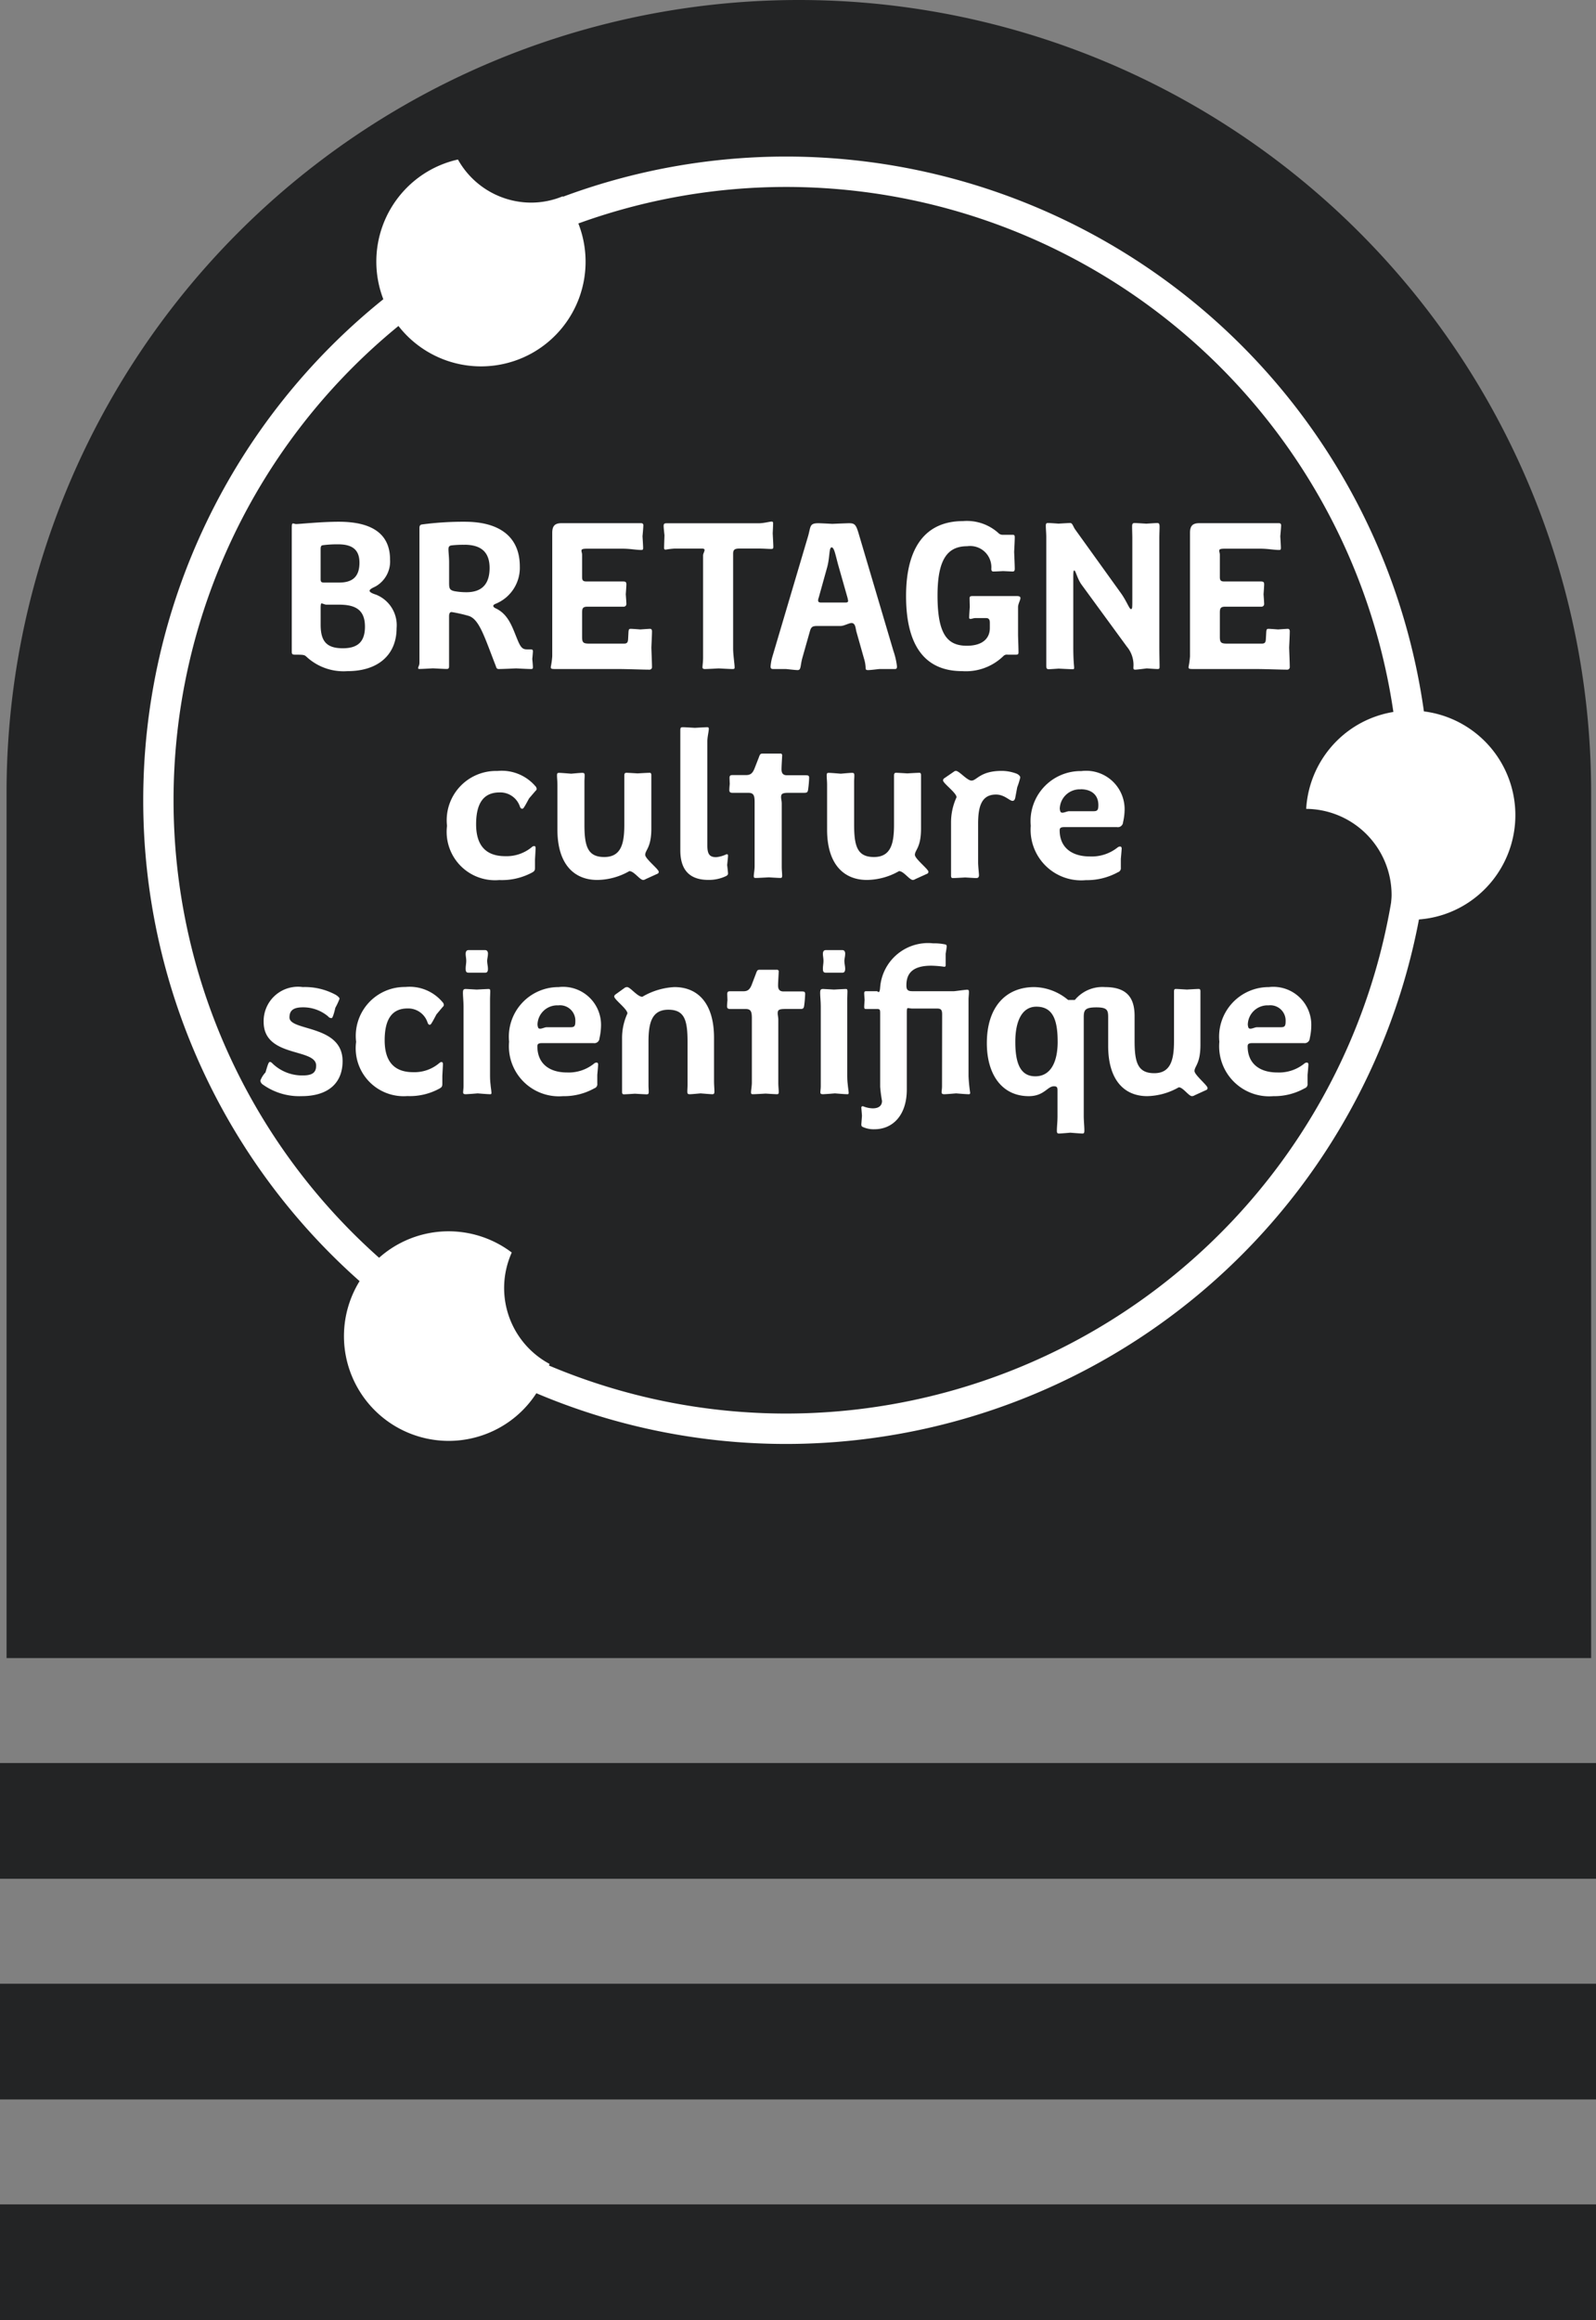
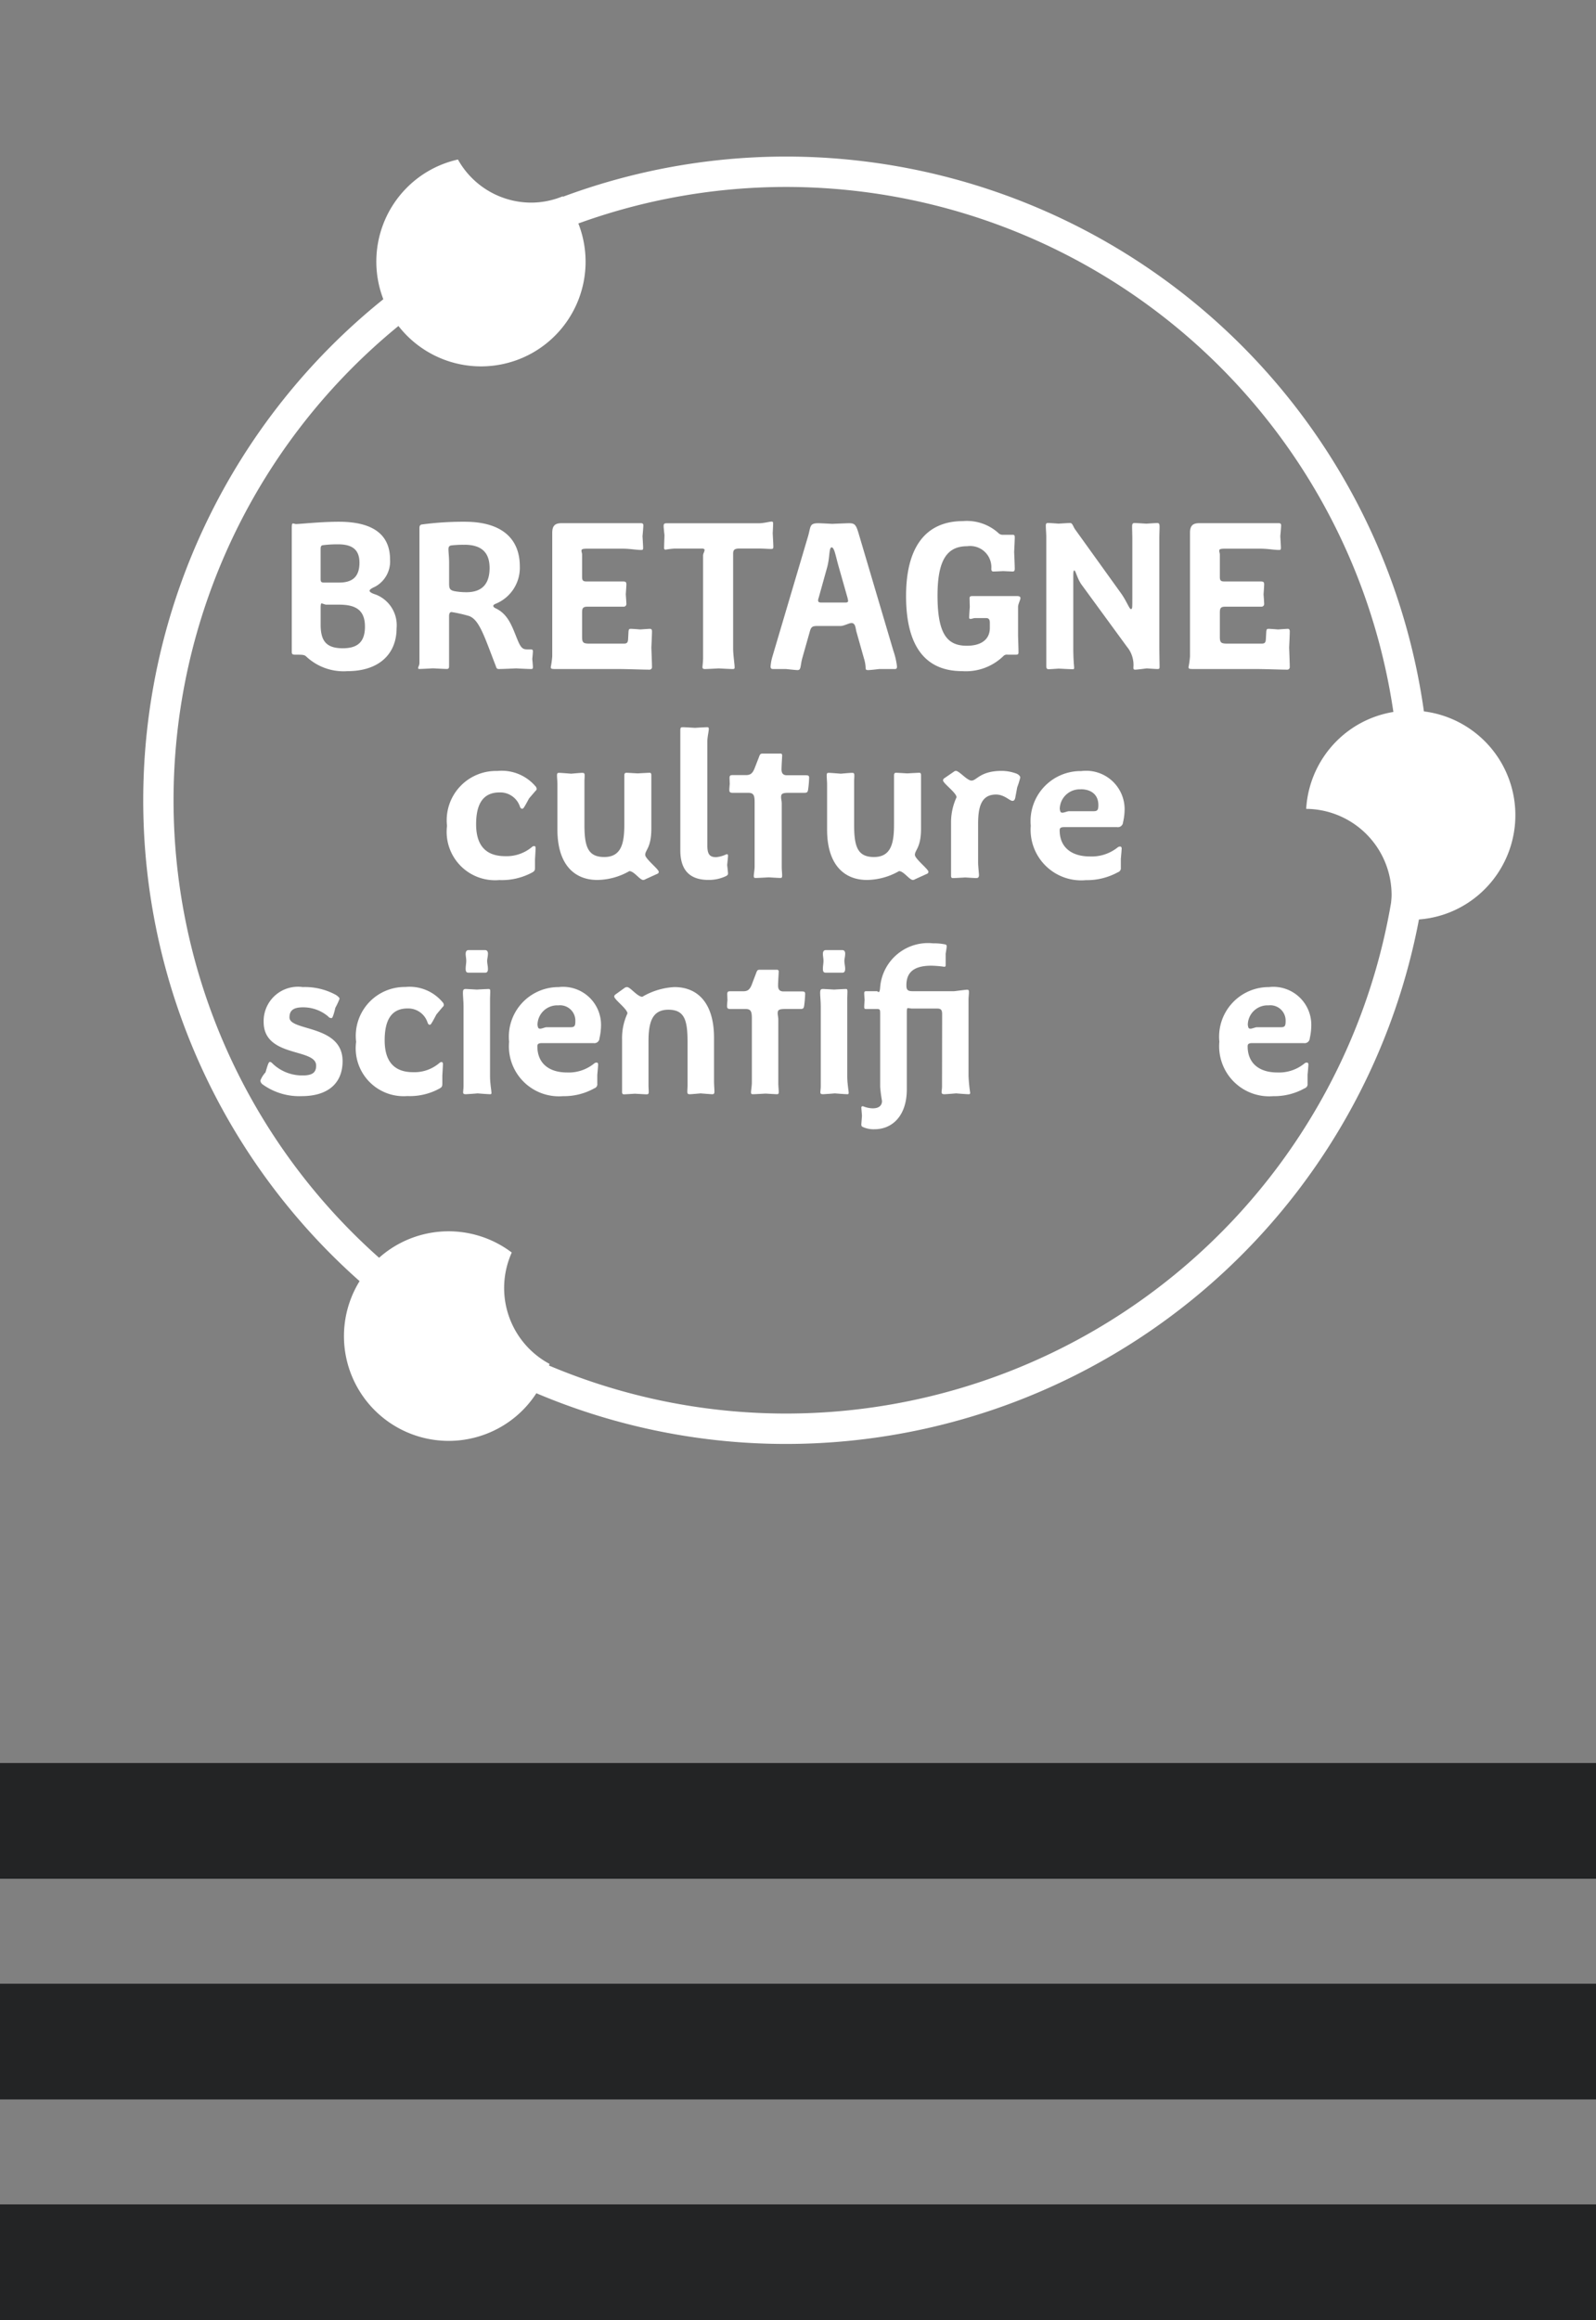
<svg xmlns="http://www.w3.org/2000/svg" width="80.964" height="117.664" viewBox="0 0 80.964 117.664">
  <rect x="0" y="0" width="80.964" height="117.664" fill="#808080" stroke="none" />
  <g id="BCS" transform="translate(0 0)">
-     <path id="Tracé_630" data-name="Tracé 630" d="M-132.065,29.853A40.192,40.192,0,0,0-172.256-10.34a40.193,40.193,0,0,0-40.193,40.193c0,.031,0,.061,0,.09h0V73.749h80.384V29.943h0C-132.066,29.913-132.065,29.884-132.065,29.853Z" transform="translate(212.782 10.34)" fill="#232425" />
    <g id="Groupe_242" data-name="Groupe 242" transform="translate(7.265 7.94)">
      <g id="Groupe_239" data-name="Groupe 239" transform="translate(7.536 18.488)">
        <path id="Tracé_631" data-name="Tracé 631" d="M-197.464,19.46a2.767,2.767,0,0,1-2.085-.727c-.107-.1-.15-.107-.568-.107-.161,0-.181-.032-.181-.171V12.216c0-.173.01-.246.063-.246.032,0,.118.031.15.031.192,0,1.263-.117,2.173-.117,1.807,0,2.6.706,2.6,1.916a1.454,1.454,0,0,1-.706,1.348c-.086.054-.331.139-.331.236s.245.171.331.2a1.669,1.669,0,0,1,1.038,1.7C-194.981,18.625-195.912,19.46-197.464,19.46Zm-.481-6.431a5.723,5.723,0,0,0-.76.043c-.106.01-.129.063-.129.213v1.5c0,.13.023.183.162.183h.78c.643,0,1.028-.268,1.028-1.006C-196.864,13.318-197.207,13.029-197.945,13.029Zm.033,3.06h-.632c-.074,0-.193-.064-.246-.064-.02,0-.043.043-.043.235V17.1c0,.824.279,1.2,1.124,1.2.739,0,1.124-.31,1.124-1.1C-196.586,16.3-197.131,16.089-197.912,16.089Z" transform="translate(200.298 -11.852)" fill="#fff" />
        <path id="Tracé_632" data-name="Tracé 632" d="M-189.193,19.353c-.15,0-.749-.032-.749-.032s-.685.032-.878.032c-.075,0-.118-.02-.15-.139-.6-1.541-.856-2.429-1.423-2.567a7.351,7.351,0,0,0-.824-.183c-.1,0-.129.087-.129.225v2.5c0,.107-.011.161-.118.161s-.7-.032-.7-.032-.557.032-.674.032c-.064,0-.076-.011-.076-.043,0-.085.065-.118.065-.277V12.216c0-.129.031-.173.118-.193a15.772,15.772,0,0,1,2.182-.139c1.787,0,2.792.781,2.792,2.268a1.971,1.971,0,0,1-1.23,1.894c-.054.021-.118.063-.118.107s.064.1.139.129c.663.321.845,1.006,1.112,1.637.15.352.246.438.461.438h.2c.075,0,.1.033.1.1s-.032.385-.032.385.032.321.032.407S-189.107,19.353-189.193,19.353Zm-3.381-6.3a5.085,5.085,0,0,0-.663.032c-.107.021-.14.075-.14.2s.033.418.033.652v1.049c0,.268.02.364.267.418a3.408,3.408,0,0,0,.611.054c.727,0,1.176-.354,1.176-1.231C-191.291,13.425-191.718,13.05-192.574,13.05Z" transform="translate(201.326 -11.852)" fill="#fff" />
        <path id="Tracé_633" data-name="Tracé 633" d="M-184.265,19.373c-.331,0-1.123-.032-1.616-.032h-3.146c-.193,0-.236-.011-.236-.1a4.129,4.129,0,0,0,.075-.545v-6.26c0-.374.149-.492.482-.492h4.012c.086,0,.127.032.127.107,0,.118-.042.556-.042.556s.031.493.031.577c0,.118-.02.118-.117.118-.237,0-.545-.064-.932-.064h-1.8c-.225,0-.279.032-.279.1s.032.118.032.214v1.123c0,.182.054.226.236.226h1.851c.129,0,.16.043.16.15,0,.085-.031.5-.031.5s.031.407.031.5a.136.136,0,0,1-.15.129h-1.818c-.236,0-.279.075-.279.3v1.23c0,.3.064.343.386.343h1.722c.15,0,.215-.032.226-.225l.02-.375c.011-.107.023-.15.107-.15.118,0,.493.032.493.032s.417-.032.492-.032.1.054.1.129c0,.182-.032.824-.032.824s.032.813.032.985A.126.126,0,0,1-184.265,19.373Z" transform="translate(202.402 -11.84)" fill="#fff" />
        <path id="Tracé_634" data-name="Tracé 634" d="M-179.014,13.266c-.138,0-.363-.021-.652-.021h-.942c-.279,0-.321.087-.321.279v4.783c0,.332.076.8.076.963,0,.065-.012.086-.108.086-.118,0-.7-.032-.7-.032s-.577.032-.706.032c-.063,0-.117-.02-.117-.086,0-.107.031-.245.031-.513V13.6c0-.107.075-.193.075-.289,0-.043-.052-.064-.129-.064h-1.4a4.4,4.4,0,0,0-.45.054c-.054,0-.074-.032-.074-.086,0-.1.02-.642.02-.642s-.043-.375-.043-.461c0-.127.033-.149.173-.149h4.654c.257,0,.545-.086.663-.086a.07.07,0,0,1,.064.074c0,.119-.021.525-.021.525s.032.577.032.674S-178.907,13.266-179.014,13.266Z" transform="translate(203.319 -11.854)" fill="#fff" />
        <path id="Tracé_635" data-name="Tracé 635" d="M-173.6,19.341h-.77c-.032,0-.438.054-.579.054-.107,0-.127-.021-.127-.139a1.836,1.836,0,0,0-.086-.46l-.375-1.328c-.054-.181-.043-.46-.257-.46-.117,0-.385.15-.545.15h-1.166c-.257,0-.332.031-.4.277l-.385,1.36c-.107.406-.054.6-.237.6-.117,0-.566-.054-.6-.054h-.642c-.1,0-.129-.043-.129-.127a2.478,2.478,0,0,1,.107-.547l1.776-5.994c.171-.555.064-.726.547-.726.107,0,.7.032.7.032s.769-.032.845-.032c.277,0,.352.054.481.481l1.776,5.994a3.727,3.727,0,0,1,.182.792C-173.487,19.321-173.519,19.341-173.6,19.341Zm-2.386-3.585-.45-1.584c-.16-.556-.224-1-.363-1s-.086.481-.225,1l-.438,1.574a.281.281,0,0,0-.023.117c0,.075.044.107.161.107h1.21c.107,0,.15-.021.15-.086A.545.545,0,0,0-175.991,15.756Z" transform="translate(204.187 -11.84)" fill="#fff" />
        <path id="Tracé_636" data-name="Tracé 636" d="M-168.444,16.222v1.413c0,.075.023.642.023.888,0,.086-.044.107-.118.107h-.439a.243.243,0,0,0-.214.075,2.728,2.728,0,0,1-2.086.76c-1.926,0-2.847-1.337-2.847-3.809,0-2.536,1.038-3.8,2.889-3.8a2.384,2.384,0,0,1,1.776.588.315.315,0,0,0,.257.107h.492c.065,0,.1.021.1.118,0,.193-.031.749-.031.749s.031.674.031.857c0,.127-.054.138-.117.138-.023,0-.472-.021-.472-.021s-.4.021-.5.021c-.074,0-.1-.054-.1-.138a1.075,1.075,0,0,0-1.22-1.145c-.983,0-1.509.631-1.509,2.5,0,1.959.492,2.548,1.487,2.548.813,0,1.167-.386,1.167-.9v-.268c0-.161-.054-.236-.192-.236h-.536c-.1,0-.193.043-.246.043s-.075-.021-.075-.063c0-.119.032-.547.032-.547s-.01-.343-.01-.449c0-.054.02-.1.138-.1h2.268c.129,0,.173.043.173.1C-168.325,15.869-168.444,16.052-168.444,16.222Z" transform="translate(205.288 -11.857)" fill="#fff" />
        <path id="Tracé_637" data-name="Tracé 637" d="M-162.515,19.343c-.1,0-.536-.032-.536-.032s-.481.064-.577.064-.1-.032-.1-.118a1.446,1.446,0,0,0-.332-1.049l-2.3-3.146c-.215-.3-.3-.717-.364-.717-.043,0-.054.054-.054.354v3.531c0,.685.043.962.043,1.038s-.011.085-.086.085c-.1,0-.7-.031-.7-.031s-.439.031-.5.031c-.106,0-.127-.054-.127-.171V12.644c0-.161-.023-.427-.023-.567,0-.1.023-.14.107-.14.107,0,.536.033.536.033s.536-.033.589-.033c.127,0,.149.183.267.343l2.322,3.231c.268.375.418.792.493.792s.074-.054.074-.535V12.7c0-.129-.011-.45-.011-.568s.011-.193.119-.193.6.033.6.033.492-.033.545-.033c.1,0,.129.033.129.193s-.012.354-.012.6v5.438c0,.427.012.876.012,1.049C-162.4,19.332-162.419,19.343-162.515,19.343Z" transform="translate(206.424 -11.842)" fill="#fff" />
        <path id="Tracé_638" data-name="Tracé 638" d="M-157.092,19.373c-.331,0-1.123-.032-1.617-.032h-3.145c-.193,0-.236-.011-.236-.1a4.128,4.128,0,0,0,.075-.545v-6.26c0-.374.149-.492.481-.492h4.014c.086,0,.127.032.127.107,0,.118-.042.556-.042.556s.031.493.031.577c0,.118-.02.118-.117.118-.237,0-.546-.064-.932-.064h-1.8c-.225,0-.279.032-.279.1s.031.118.031.214v1.123c0,.182.054.226.237.226h1.85c.13,0,.161.043.161.15,0,.085-.031.5-.031.5s.031.407.031.5a.136.136,0,0,1-.15.129h-1.818c-.236,0-.28.075-.28.3v1.23c0,.3.065.343.387.343h1.722c.15,0,.216-.032.225-.225l.021-.375c.011-.107.023-.15.107-.15.117,0,.493.032.493.032s.417-.032.492-.032.1.054.1.129c0,.182-.032.824-.032.824s.032.813.032.985A.126.126,0,0,1-157.092,19.373Z" transform="translate(207.582 -11.84)" fill="#fff" />
      </g>
      <g id="Groupe_240" data-name="Groupe 240" transform="translate(15.412 28.94)">
        <path id="Tracé_639" data-name="Tracé 639" d="M-189.22,26.989V27.4c0,.139-.023.183-.161.257a3.239,3.239,0,0,1-1.649.374,2.454,2.454,0,0,1-2.653-2.749,2.5,2.5,0,0,1,2.556-2.783,2.249,2.249,0,0,1,1.917.76.226.226,0,0,1,.074.16.141.141,0,0,1-.054.087c-.02.021-.331.385-.331.385s-.214.4-.236.418c-.032.064-.075.106-.107.106-.064,0-.085-.031-.118-.1a1.05,1.05,0,0,0-1.038-.727c-.792,0-1.187.524-1.187,1.615,0,1.038.461,1.617,1.476,1.617a2,2,0,0,0,1.337-.449.212.212,0,0,1,.13-.065c.043,0,.074.023.074.107C-189.189,26.477-189.22,26.989-189.22,26.989Z" transform="translate(193.683 -20.28)" fill="#fff" />
        <path id="Tracé_640" data-name="Tracé 640" d="M-183.889,27.691l-.61.277a.244.244,0,0,1-.129.043c-.171,0-.46-.448-.7-.448a3.334,3.334,0,0,1-1.625.448c-1.2,0-2.023-.824-2.023-2.546V23.2c0-.2-.021-.364-.021-.483s.021-.138.118-.138c.074,0,.6.043.6.043s.47-.043.546-.043c.117,0,.138.021.138.15,0,.085-.011.192-.011.288V25.2c0,1.1.161,1.648,1.006,1.648.868,0,1.017-.7,1.017-1.637V22.726c0-.107.021-.15.118-.15.064,0,.556.031.556.031s.514-.031.611-.031c.063,0,.086.043.086.118v2.718c0,.962-.311,1.08-.311,1.326,0,.2.685.727.685.856A.094.094,0,0,1-183.889,27.691Z" transform="translate(194.577 -20.265)" fill="#fff" />
        <path id="Tracé_641" data-name="Tracé 641" d="M-181.411,28.179a2.015,2.015,0,0,1-.908.2c-.888,0-1.424-.438-1.424-1.5V20.805c0-.15.021-.17.139-.17.1,0,.6.032.6.032s.514-.032.642-.032c.044,0,.064.032.064.086,0,.127-.074.406-.074.631v5.286c0,.438.117.588.449.588a1.546,1.546,0,0,0,.524-.15c.066,0,.076.021.076.086s-.044.461-.044.461.044.363.044.427S-181.346,28.135-181.411,28.179Z" transform="translate(195.578 -20.635)" fill="#fff" />
        <path id="Tracé_642" data-name="Tracé 642" d="M-177.658,23.577c-.021.15-.064.171-.2.171h-.772c-.343,0-.4.052-.4.224,0,.086.033.193.033.321V27.5c0,.161.02.321.02.439,0,.1-.011.127-.1.127s-.577-.031-.577-.031-.546.031-.643.031-.118-.01-.118-.1c0-.106.043-.31.043-.492V24.219c0-.342-.054-.47-.32-.47h-.792c-.15,0-.171-.054-.171-.15s.021-.3.021-.3-.011-.28-.011-.3c0-.13.043-.15.161-.15h.663c.214,0,.332-.064.438-.321l.225-.577c.054-.15.075-.193.193-.193h.888a.084.084,0,0,1,.1.1c0,.075-.031.535-.031.7,0,.193.074.3.277.3h.91c.15,0,.214,0,.214.129A5.508,5.508,0,0,1-177.658,23.577Z" transform="translate(195.977 -20.421)" fill="#fff" />
        <path id="Tracé_643" data-name="Tracé 643" d="M-172.4,27.691l-.611.277a.244.244,0,0,1-.127.043c-.173,0-.461-.448-.7-.448a3.347,3.347,0,0,1-1.626.448c-1.2,0-2.023-.824-2.023-2.546V23.2c0-.2-.02-.364-.02-.483s.02-.138.117-.138c.075,0,.6.043.6.043s.471-.043.547-.043c.118,0,.138.021.138.15,0,.085-.011.192-.011.288V25.2c0,1.1.161,1.648,1.006,1.648.868,0,1.018-.7,1.018-1.637V22.726c0-.107.02-.15.117-.15.064,0,.556.031.556.031s.514-.031.611-.031c.064,0,.086.043.086.118v2.718c0,.962-.311,1.08-.311,1.326,0,.2.686.727.686.856A.1.1,0,0,1-172.4,27.691Z" transform="translate(196.768 -20.265)" fill="#fff" />
        <path id="Tracé_644" data-name="Tracé 644" d="M-168.788,23.33l-.1.535c-.023.087-.054.15-.139.15-.15,0-.407-.32-.836-.32-.727,0-.908.588-.908,1.476v1.968c0,.183.043.557.043.642,0,.107-.043.15-.139.15-.064,0-.557-.031-.557-.031s-.525.031-.62.031c-.075,0-.1-.031-.1-.127V25.117a3.039,3.039,0,0,1,.279-1.285c0-.224-.685-.706-.685-.856a.134.134,0,0,1,.063-.107l.482-.331a.173.173,0,0,1,.107-.043c.171,0,.567.492.792.492.268,0,.439-.492,1.531-.492a2.169,2.169,0,0,1,.78.15c.107.064.161.118.161.193A4.435,4.435,0,0,1-168.788,23.33Z" transform="translate(197.713 -20.28)" fill="#fff" />
        <path id="Tracé_645" data-name="Tracé 645" d="M-164.129,25.1a.265.265,0,0,1-.311.246H-167.1c-.171,0-.245.032-.245.16,0,.879.62,1.328,1.53,1.328a2.1,2.1,0,0,0,1.4-.449.218.218,0,0,1,.13-.054c.054,0,.085.031.085.1,0,.085-.042.524-.042.524V27.4a.216.216,0,0,1-.15.236,3.275,3.275,0,0,1-1.626.4,2.565,2.565,0,0,1-2.793-2.76,2.538,2.538,0,0,1,2.568-2.772,1.951,1.951,0,0,1,2.193,1.959A3.02,3.02,0,0,1-164.129,25.1Zm-2.151-1.669a1.014,1.014,0,0,0-1.06.983c.021.161.043.2.139.2s.246-.074.332-.074h1.241c.2,0,.246-.064.246-.311C-165.382,23.683-165.767,23.426-166.281,23.426Z" transform="translate(198.424 -20.28)" fill="#fff" />
      </g>
      <g id="Groupe_241" data-name="Groupe 241" transform="translate(5.943 39.903)">
        <path id="Tracé_646" data-name="Tracé 646" d="M-199.54,37.235a3.18,3.18,0,0,1-1.971-.588.278.278,0,0,1-.125-.2,1.273,1.273,0,0,1,.261-.417s.1-.342.126-.4c.031-.086.063-.13.094-.13.074,0,.115.064.2.14a2.166,2.166,0,0,0,1.467.545c.482,0,.682-.14.682-.5,0-.9-2.663-.386-2.663-2.216a1.741,1.741,0,0,1,1.981-1.766,3.283,3.283,0,0,1,1.687.4c.146.1.18.149.18.2a3.608,3.608,0,0,1-.211.45s-.115.524-.188.524a.208.208,0,0,1-.179-.086,1.96,1.96,0,0,0-1.279-.46c-.513,0-.681.182-.681.513,0,.707,2.694.354,2.694,2.215C-197.464,36.583-198.208,37.235-199.54,37.235Z" transform="translate(201.636 -29.488)" fill="#fff" />
        <path id="Tracé_647" data-name="Tracé 647" d="M-193.183,36.2V36.6c0,.139-.021.182-.157.257a3.123,3.123,0,0,1-1.616.374,2.431,2.431,0,0,1-2.6-2.749,2.482,2.482,0,0,1,2.5-2.783,2.177,2.177,0,0,1,1.876.76.226.226,0,0,1,.074.16.145.145,0,0,1-.052.087c-.021.021-.324.385-.324.385s-.211.4-.232.418c-.031.064-.073.106-.1.106-.062,0-.083-.031-.114-.1a1.033,1.033,0,0,0-1.018-.727c-.775,0-1.162.524-1.162,1.615,0,1.039.45,1.617,1.445,1.617a1.942,1.942,0,0,0,1.311-.449c.052-.043.083-.065.126-.065s.073.023.073.107C-193.152,35.685-193.183,36.2-193.183,36.2Z" transform="translate(202.414 -29.488)" fill="#fff" />
        <path id="Tracé_648" data-name="Tracé 648" d="M-191.62,37.438c-.126,0-.639-.043-.639-.043s-.5.043-.6.043c-.115,0-.137-.031-.137-.106s.021-.171.021-.289V32.976c0-.245-.031-.512-.031-.683,0-.15.031-.193.146-.193.062,0,.555.031.555.031s.525-.031.6-.031.085.031.085.138-.011.257-.011.343v3.939c0,.406.073.727.073.845C-191.559,37.418-191.568,37.438-191.62,37.438Zm-.251-6.163h-.849c-.117,0-.148-.064-.148-.2s.031-.268.031-.4-.031-.257-.031-.354.031-.193.148-.193h.838c.1,0,.146.075.146.182,0,.139-.042.268-.042.364,0,.127.042.277.042.407C-191.736,31.19-191.767,31.275-191.872,31.275Z" transform="translate(203.282 -29.788)" fill="#fff" />
        <path id="Tracé_649" data-name="Tracé 649" d="M-186.453,34.3a.259.259,0,0,1-.3.246h-2.61c-.168,0-.241.032-.241.16,0,.879.607,1.328,1.5,1.328a2.036,2.036,0,0,0,1.374-.449.206.206,0,0,1,.125-.054c.052,0,.083.031.083.1,0,.085-.042.524-.042.524V36.6a.214.214,0,0,1-.146.236,3.142,3.142,0,0,1-1.593.4,2.538,2.538,0,0,1-2.735-2.76,2.517,2.517,0,0,1,2.515-2.772,1.928,1.928,0,0,1,2.149,1.959A3.1,3.1,0,0,1-186.453,34.3Zm-2.107-1.669a1,1,0,0,0-1.037.983c.021.161.043.2.137.2s.241-.074.324-.074h1.217c.2,0,.242-.064.242-.311A.778.778,0,0,0-188.561,32.634Z" transform="translate(203.656 -29.488)" fill="#fff" />
        <path id="Tracé_650" data-name="Tracé 650" d="M-181.591,37.138c-.063,0-.587-.043-.587-.043s-.462.043-.536.043c-.125,0-.136-.031-.136-.15,0-.074.011-.213.011-.31V34.5c0-1.092-.136-1.648-.974-1.648s-1.007.663-1.007,1.615v2.227c0,.086.011.236.011.311,0,.107-.011.138-.115.138-.063,0-.587-.031-.587-.031s-.473.031-.556.031c-.063,0-.094-.031-.094-.117v-2.7a2.973,2.973,0,0,1,.273-1.285c0-.224-.67-.706-.67-.856a.131.131,0,0,1,.063-.107l.46-.331a.222.222,0,0,1,.127-.043c.167,0,.523.492.775.492a3.569,3.569,0,0,1,1.624-.492c1.258,0,2.013.9,2.013,2.568v2.182c0,.225.02.407.02.547C-181.477,37.107-181.5,37.138-181.591,37.138Z" transform="translate(204.51 -29.488)" fill="#fff" />
        <path id="Tracé_651" data-name="Tracé 651" d="M-177.84,32.785c-.021.15-.063.171-.2.171h-.755c-.336,0-.388.052-.388.224,0,.086.031.193.031.323v3.209c0,.161.021.321.021.439,0,.1-.011.127-.094.127s-.567-.031-.567-.031-.535.031-.629.031-.115-.01-.115-.1c0-.106.042-.31.042-.492V33.427c0-.342-.052-.47-.314-.47h-.775c-.148,0-.169-.054-.169-.15s.021-.3.021-.3-.011-.28-.011-.3c0-.13.042-.15.158-.15h.65c.21,0,.324-.064.429-.321l.22-.577c.054-.15.074-.193.189-.193h.87a.085.085,0,0,1,.094.1c0,.075-.032.535-.032.7,0,.193.074.3.274.3H-178c.146,0,.21,0,.21.129A5.75,5.75,0,0,1-177.84,32.785Z" transform="translate(205.427 -29.629)" fill="#fff" />
        <path id="Tracé_652" data-name="Tracé 652" d="M-176.4,37.438c-.125,0-.639-.043-.639-.043s-.5.043-.6.043c-.114,0-.136-.031-.136-.106s.021-.171.021-.289V32.976c0-.245-.032-.512-.032-.683,0-.15.032-.193.146-.193.063,0,.556.031.556.031s.525-.031.6-.031.083.031.083.138-.01.257-.01.343v3.939c0,.406.073.727.073.845C-176.339,37.418-176.35,37.438-176.4,37.438Zm-.251-6.163h-.848c-.117,0-.148-.064-.148-.2s.031-.268.031-.4-.031-.257-.031-.354.031-.193.148-.193h.838c.1,0,.146.075.146.182,0,.139-.042.268-.042.364,0,.127.042.277.042.407C-176.517,31.19-176.549,31.275-176.654,31.275Z" transform="translate(206.183 -29.788)" fill="#fff" />
        <path id="Tracé_653" data-name="Tracé 653" d="M-171.932,33.448c0-.214-.043-.3-.251-.3h-1.248c-.126,0-.157-.023-.241-.023-.052,0-.052.107-.052.257v3.864c0,1.348-.744,2.023-1.636,2.023a1.313,1.313,0,0,1-.577-.107c-.083-.033-.094-.064-.094-.15l.032-.429s-.032-.4-.032-.406c0-.054.021-.075.085-.075a1.383,1.383,0,0,0,.493.107c.346,0,.471-.171.471-.374a7.182,7.182,0,0,1-.094-.718V33.384c0-.192-.021-.213-.169-.213h-.523c-.075,0-.117,0-.117-.107,0-.087.021-.354.021-.354s-.021-.256-.021-.342.042-.1.1-.1h.535c.042,0,.062.043.1.043s.063-.076.074-.246a2.436,2.436,0,0,1,2.684-2.225,2.781,2.781,0,0,1,.608.054c.062.01.083.043.083.106s-.052.364-.052.364v.588c0,.064-.031.076-.075.076a5.652,5.652,0,0,0-.648-.054c-.966,0-1.269.4-1.269.994,0,.213.052.3.3.3h2.117c.042,0,.577-.075.661-.075s.094.032.094.138c0,.087-.02.268-.02.343v3.9a7.969,7.969,0,0,0,.083.845c0,.054-.021.074-.074.074-.125,0-.639-.043-.639-.043s-.5.043-.6.043-.136-.031-.136-.106.021-.171.021-.289Z" transform="translate(206.518 -29.843)" fill="#fff" />
-         <path id="Tracé_654" data-name="Tracé 654" d="M-160.141,37.192a.265.265,0,0,1-.136.043c-.168,0-.451-.449-.67-.449a3.344,3.344,0,0,1-1.6.449c-1.174,0-1.981-.824-1.981-2.546V33.233c0-.364-.052-.5-.6-.5-.576,0-.639.138-.639.5v5c0,.257.031.525.031.739,0,.106-.011.16-.094.16s-.618-.043-.618-.043-.5.043-.567.043c-.094,0-.115-.032-.115-.15,0-.193.032-.427.032-.749V36.936c0-.182-.063-.2-.189-.2-.325,0-.493.5-1.268.5-1.363,0-2.128-1.1-2.128-2.685,0-1.841.963-2.847,2.41-2.847a2.744,2.744,0,0,1,1.71.652h.345a1.816,1.816,0,0,1,1.53-.652c1.112,0,1.5.545,1.5,1.466v1.253c0,1.1.157,1.648,1,1.648s1-.7,1-1.637V31.949c0-.107.01-.15.1-.15.062,0,.555.031.555.031s.5-.031.6-.031c.063,0,.085.043.085.118v2.718c0,.962-.3,1.08-.3,1.326,0,.2.66.727.66.856a.094.094,0,0,1-.051.1Zm-6.95-2.729c0-1.166-.283-1.765-1.08-1.765-.712,0-1.068.7-1.068,1.787,0,1.112.271,1.744,1.016,1.744S-167.09,35.565-167.09,34.463Z" transform="translate(207.537 -29.488)" fill="#fff" />
        <path id="Tracé_655" data-name="Tracé 655" d="M-156.189,34.3a.26.26,0,0,1-.3.246H-159.1c-.167,0-.241.032-.241.16,0,.879.608,1.328,1.5,1.328a2.03,2.03,0,0,0,1.373-.449.209.209,0,0,1,.126-.054c.052,0,.083.031.083.1,0,.085-.042.524-.042.524V36.6a.216.216,0,0,1-.146.236,3.145,3.145,0,0,1-1.593.4,2.538,2.538,0,0,1-2.736-2.76,2.517,2.517,0,0,1,2.515-2.772,1.927,1.927,0,0,1,2.149,1.959A3.1,3.1,0,0,1-156.189,34.3Zm-2.107-1.669a1,1,0,0,0-1.037.983c.021.161.042.2.136.2s.241-.074.325-.074h1.216c.2,0,.242-.064.242-.311A.777.777,0,0,0-158.3,32.634Z" transform="translate(209.425 -29.488)" fill="#fff" />
      </g>
      <path id="Tracé_656" data-name="Tracé 656" d="M-137.684,27.155a5.3,5.3,0,0,0-3.974-2.688A32.688,32.688,0,0,0-173.983-3.671a32.481,32.481,0,0,0-11.349,2.037l-.015-.021a4.2,4.2,0,0,1-1.606.32,4.264,4.264,0,0,1-3.708-2.186,5.28,5.28,0,0,0-1.407.533,5.31,5.31,0,0,0-2.378,6.552,32.592,32.592,0,0,0-12.18,25.408A32.566,32.566,0,0,0-195.65,53.361a5.305,5.305,0,0,0-.127,5.364,5.311,5.311,0,0,0,7.221,2.071,5.261,5.261,0,0,0,1.873-1.75,32.462,32.462,0,0,0,12.7,2.572,32.693,32.693,0,0,0,32.074-26.6,5.245,5.245,0,0,0,2.155-.643A5.312,5.312,0,0,0-137.684,27.155Zm-36.3,32.921a30.919,30.919,0,0,1-12.058-2.434c.008-.029.02-.056.029-.083a4.367,4.367,0,0,1-2.2-4.8,4.412,4.412,0,0,1,.282-.849,5.306,5.306,0,0,0-5.777-.411,5.248,5.248,0,0,0-.953.677,31.028,31.028,0,0,1-10.427-23.208A31.05,31.05,0,0,1-193.679,4.921a5.309,5.309,0,0,0,6.76,1.385,5.311,5.311,0,0,0,2.366-6.584A30.959,30.959,0,0,1-173.983-2.13a31.147,31.147,0,0,1,30.776,26.625,5.311,5.311,0,0,0-1.7.588,5.3,5.3,0,0,0-2.723,4.327,4.368,4.368,0,0,1,4.332,4.367c0,.136-.014.267-.027.4A31.149,31.149,0,0,1-173.983,60.076Z" transform="translate(206.627 3.671)" fill="#fff" />
    </g>
    <rect id="Rectangle_244" data-name="Rectangle 244" width="80.964" height="5.869" transform="translate(0 89.411)" fill="#232425" />
    <rect id="Rectangle_245" data-name="Rectangle 245" width="80.964" height="5.869" transform="translate(0 100.603)" fill="#232425" />
    <rect id="Rectangle_246" data-name="Rectangle 246" width="80.964" height="5.869" transform="translate(0 111.794)" fill="#232425" />
  </g>
</svg>